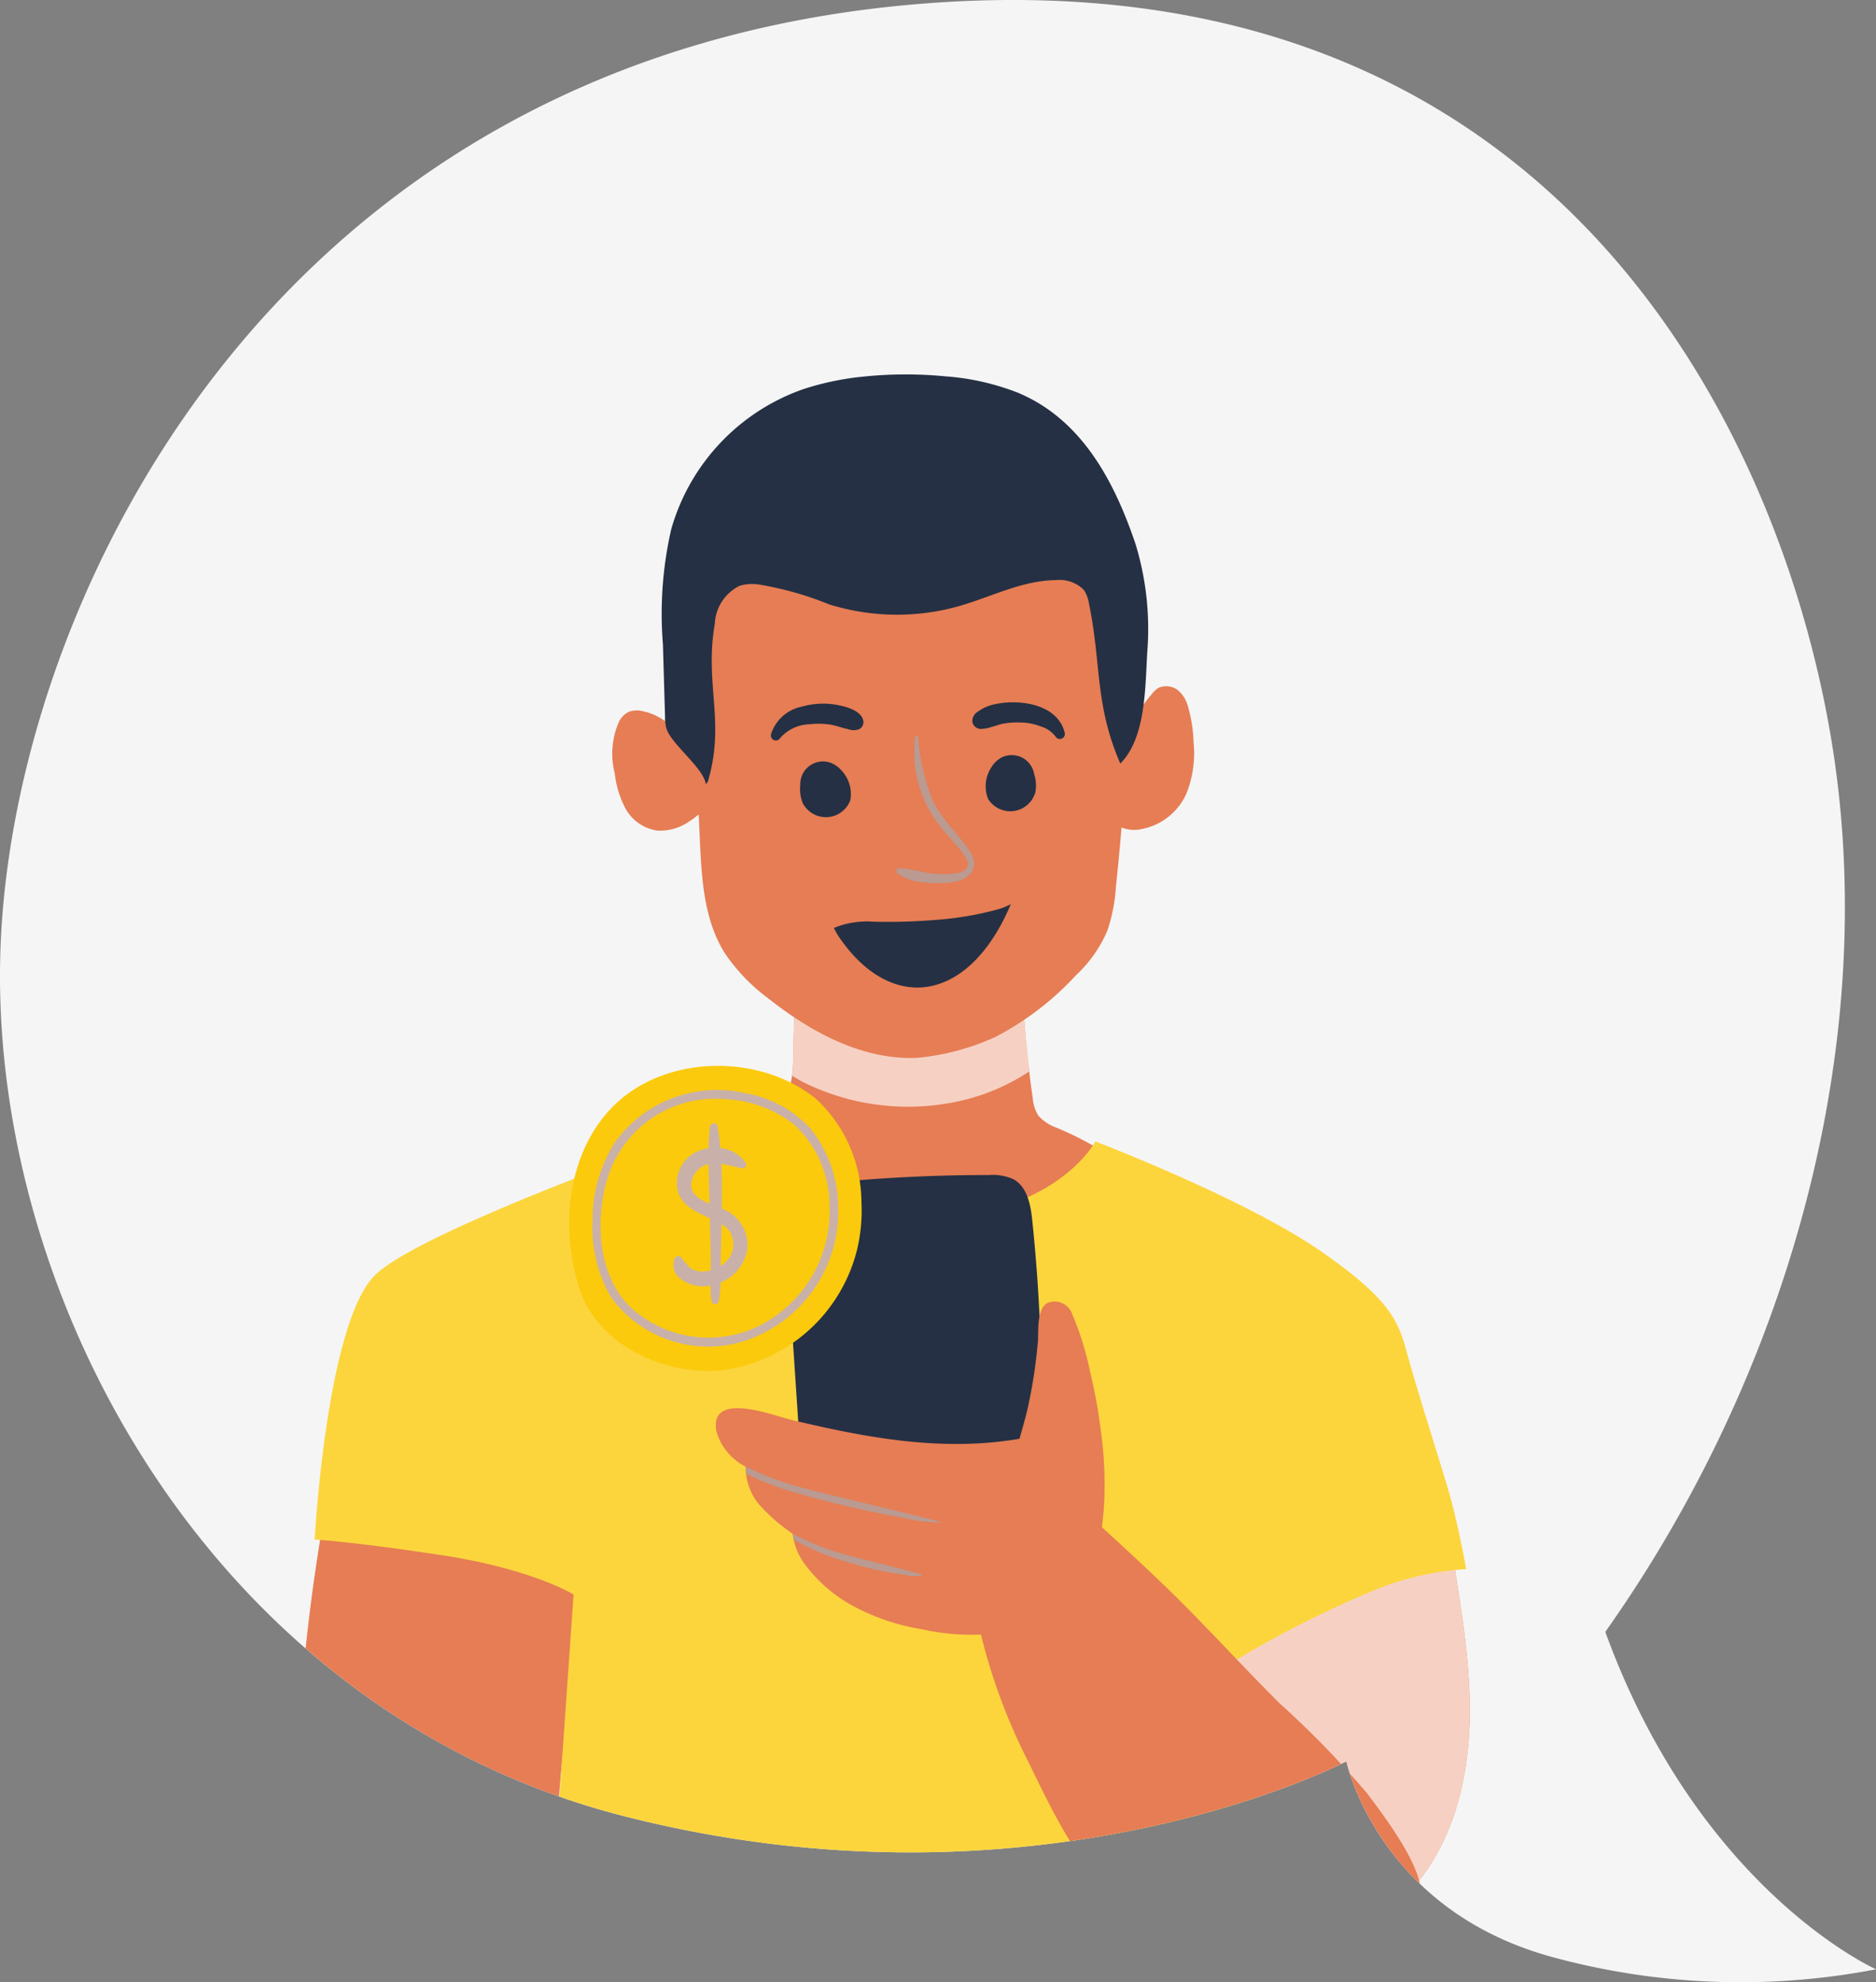
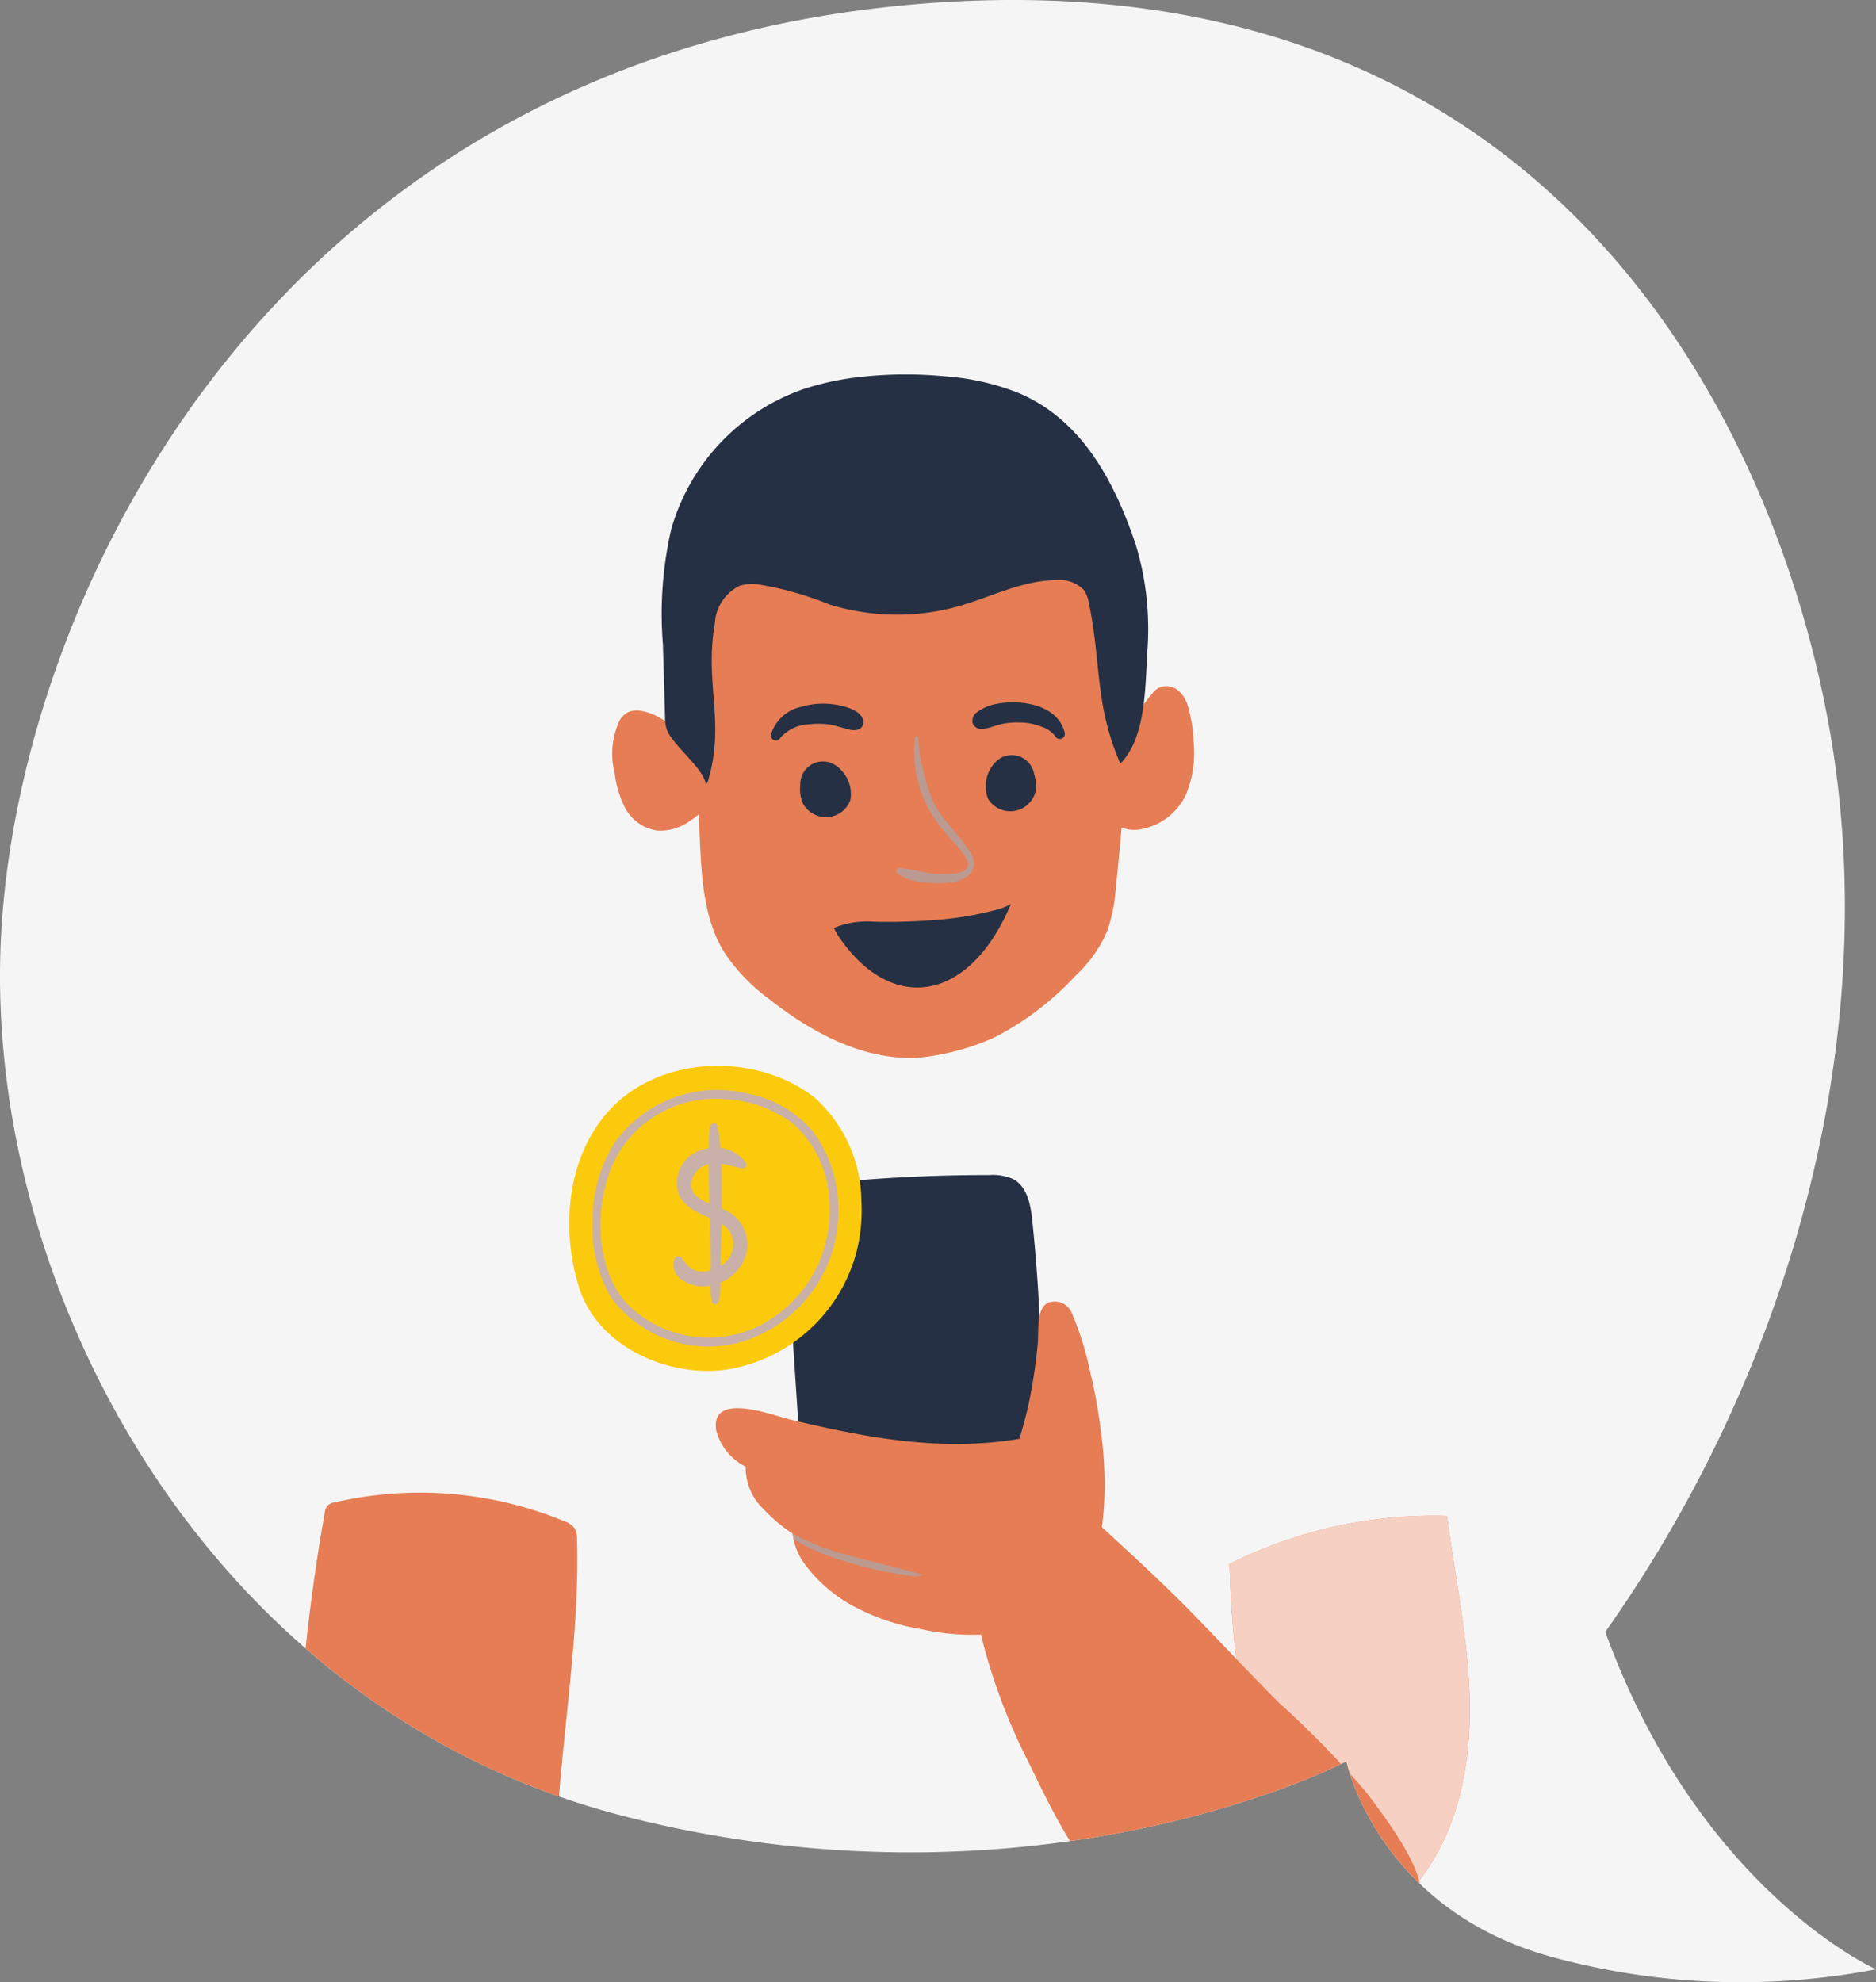
<svg xmlns="http://www.w3.org/2000/svg" width="129.583" height="136.892" viewBox="0 0 129.583 136.892">
  <rect x="0" y="0" width="129.583" height="136.892" fill="#808080" stroke="none" />
  <defs>
    <clipPath id="a">
      <path d="M117.739,164.947s-21.136,11.11-49.861,3.794-44.17-36.312-43.086-60.429S44.032,47.07,88.473,43.547s59.615,30.621,62.868,51.487-3.252,43.356-15.717,60.97c6.5,17.885,18.7,23.305,18.7,23.305A49.407,49.407,0,0,1,132.1,178.5C119.907,175.245,117.739,164.947,117.739,164.947Z" transform="translate(-24.739 -43.295)" fill="#fff" />
    </clipPath>
  </defs>
  <g transform="translate(-899 -1067.944)">
    <g transform="translate(899 1067.944)">
      <path d="M117.739,164.947s-21.136,11.11-49.861,3.794-44.17-36.312-43.086-60.429S44.032,47.07,88.473,43.547s59.615,30.621,62.868,51.487-3.252,43.356-15.717,60.97c6.5,17.885,18.7,23.305,18.7,23.305A49.407,49.407,0,0,1,132.1,178.5C119.907,175.245,117.739,164.947,117.739,164.947Z" transform="translate(-24.739 -43.295)" fill="#f5f5f5" />
      <g transform="translate(0 0)" clip-path="url(#a)">
        <g transform="translate(20.396 25.86)">
          <path d="M45.626,178.449a132.139,132.139,0,0,1,1.906-28.793.957.957,0,0,1,.212-.531.944.944,0,0,1,.465-.205,26.152,26.152,0,0,1,15.88,1.3,1.436,1.436,0,0,1,.719.5,1.454,1.454,0,0,1,.153.731c.224,7.772-1.469,15.489-1.485,23.265a1.637,1.637,0,0,1-.167.889,1.579,1.579,0,0,1-.72.52,28.864,28.864,0,0,1-16.682,2.2" transform="translate(-45.502 -71.011)" fill="#e67d54" />
-           <path d="M101.8,124.7c-.093-.225.457-.332.267-.485a21.76,21.76,0,0,0-3.582-1.863,2.951,2.951,0,0,1-1.165-.8,2.652,2.652,0,0,1-.385-1.205q-.544-3.749-.712-7.538a1.651,1.651,0,0,0-.209-.891c-.323-.459-.992-.459-1.551-.412l-13.706,1.168-.258-.315q-.05,2.5-.1,5.01c-.026,1.322-.122,2.805-1.108,3.687-.658.588-4.643,1.972-5.6,2.71a.489.489,0,0,0-.159.77,12.5,12.5,0,0,0,4.747,4.377,21.287,21.287,0,0,0,12.291,3.14,14.517,14.517,0,0,0,10.9-6.03A1.482,1.482,0,0,0,101.8,124.7Z" transform="translate(-45.995 -70.361)" fill="#e67d54" />
          <g transform="translate(34.313 41.131)" style="mix-blend-mode:multiply;isolation:isolate">
-             <path d="M81.289,119.285a16.3,16.3,0,0,0,11.571,1.046,14.3,14.3,0,0,0,3.979-1.842c-.226-1.886-.4-3.777-.489-5.674a1.651,1.651,0,0,0-.209-.891c-.323-.459-.992-.459-1.551-.412l-13.706,1.168-.258-.315-.1,5.01a12.794,12.794,0,0,1-.092,1.429C80.717,118.966,80.994,119.14,81.289,119.285Z" transform="translate(-80.433 -111.493)" fill="#f6d1c3" />
-           </g>
+             </g>
          <path d="M111.142,153.224a31.429,31.429,0,0,1,15.075-3.343c.568,4.3,1.5,8.577,1.573,12.916s-.816,8.868-3.506,12.276c-1.334,1.691-3.5,3.137-5.537,2.446-1.474-.5-2.386-1.953-3.078-3.348-3.159-6.369-4.241-13.58-4.464-20.686" transform="translate(-46.663 -71.04)" fill="#e67d54" />
          <g transform="translate(64.479 78.826)" style="mix-blend-mode:multiply;isolation:isolate">
            <path d="M111.142,153.224a31.429,31.429,0,0,1,15.075-3.343c.568,4.3,1.5,8.577,1.573,12.916s-.816,8.868-3.506,12.276c-1.334,1.691-3.5,3.137-5.537,2.446-1.474-.5-2.386-1.953-3.078-3.348-3.159-6.369-4.241-13.58-4.464-20.686" transform="translate(-111.142 -149.866)" fill="#f6d1c3" />
          </g>
-           <path d="M74.1,122.655s4.607,6.029,14.227,6.165,12.466-5.284,12.466-5.284,10.3,3.929,15.581,7.587,5.419,5.148,6.1,7.587,2.032,6.639,2.709,8.942,1.22,5.42,1.22,5.42a20.181,20.181,0,0,0-6.1,1.355,74.66,74.66,0,0,0-9.759,4.9l2.172,12.167a201.922,201.922,0,0,1-22.9,2.71,115.009,115.009,0,0,1-26.285-1.9l1.219-17.478s-2.846-1.761-9.078-2.71-8.807-1.083-8.807-1.083.813-15.04,4.2-18.292S74.1,122.655,74.1,122.655Z" transform="translate(-45.526 -70.559)" fill="#fcd53d" />
          <path d="M74.654,98.056,73.846,96.8c-.952-1.482-2.093-3.1-3.917-3.493a1.666,1.666,0,0,0-.983.031,1.468,1.468,0,0,0-.674.658,5.432,5.432,0,0,0-.306,3.608,6.772,6.772,0,0,0,.764,2.463,3,3,0,0,0,2.166,1.478,3.52,3.52,0,0,0,2.194-.618,6.537,6.537,0,0,0,2.563-3.158Z" transform="translate(-45.896 -70.039)" fill="#e67d54" />
          <path d="M108.546,95.408a10,10,0,0,0-.38-2.44,2.222,2.222,0,0,0-.66-1.115,1.317,1.317,0,0,0-1.358-.207,1.551,1.551,0,0,0-.471.42,14.6,14.6,0,0,0-2.651,4.683L101.759,98.7q.339.721.68,1.44a2.532,2.532,0,0,0,.543.839,2.438,2.438,0,0,0,2.044.417,4.265,4.265,0,0,0,3.006-2.394A7.5,7.5,0,0,0,108.546,95.408Z" transform="translate(-46.497 -70.008)" fill="#e67d54" />
          <path d="M81.131,147.169q-.623-9.4-1.249-18.793a1.741,1.741,0,0,1,.279-1.334,1.713,1.713,0,0,1,1.092-.4,109.9,109.9,0,0,1,12.786-.729,3.441,3.441,0,0,1,1.681.292c.958.53,1.19,1.781,1.3,2.87a117.035,117.035,0,0,1,.456,18.489A5.566,5.566,0,0,1,97.2,149.3c-.547,1.413-2.1,2.158-3.58,2.486a12.346,12.346,0,0,1-12.531-4.94" transform="translate(-46.11 -70.616)" fill="#253044" />
          <path d="M101.85,81.254a10.068,10.068,0,0,0-4.614-5.824,9.177,9.177,0,0,0-5.393-1.036c-1.855.126-3.679.547-5.53.723-3.145.3-6.484-.058-9.351,1.185a2.089,2.089,0,0,0-1.41.569,4.491,4.491,0,0,0-1.058,1.757c-1.4,3.686-1.246,7.755-1.07,11.7l.515,11.5c.121,2.708.283,5.554,1.724,7.85a12.921,12.921,0,0,0,3.045,3.156c2.941,2.323,6.48,4.231,10.226,4.073a16.635,16.635,0,0,0,5.411-1.439,20.2,20.2,0,0,0,5.574-4.264,9.062,9.062,0,0,0,2.165-3.071,11.706,11.706,0,0,0,.594-3.03C103.508,97.14,104.053,88.949,101.85,81.254Z" transform="translate(-45.994 -69.705)" fill="#e67d54" />
          <path d="M120.009,168.713a65.041,65.041,0,0,0-5.965-6.13c-2.131-2.115-4.167-4.332-6.276-6.473-1.946-1.974-3.985-3.846-6.026-5.719a22.2,22.2,0,0,0,.181-2.363,27.169,27.169,0,0,0-.256-4.31,36.191,36.191,0,0,0-.738-4.056A20.675,20.675,0,0,0,99.7,135.7,1.284,1.284,0,0,0,98,134.9c-.806.417-.614,1.975-.683,2.7a34.913,34.913,0,0,1-.691,4.532c-.164.713-.363,1.414-.567,2.115l-.013.039c-5.33.909-10.523-.054-15.815-1.323-1.188-.284-5.609-2.02-5.123.786a3.907,3.907,0,0,0,2.025,2.46,4.057,4.057,0,0,0,.852,2.522,12.088,12.088,0,0,0,2.4,2.115,4.362,4.362,0,0,0,.946,2.247,10.187,10.187,0,0,0,3.334,2.8,15.108,15.108,0,0,0,4.609,1.543,15.984,15.984,0,0,0,4.112.373,40.6,40.6,0,0,0,3.316,8.87c1.641,3.387,3.552,7.424,6.559,9.826,2.814,2.249,6.576,2.436,9.954,1.584,2.736-.69,9.21,1.019,10.321-1.664C124.507,175,122.188,171.552,120.009,168.713Z" transform="translate(-46.025 -70.773)" fill="#e67d54" />
          <g transform="translate(31.089 75.42)" style="mix-blend-mode:multiply;isolation:isolate">
-             <path d="M84.964,149.331q1.493.336,3,.6a11.242,11.242,0,0,0,2.775.343c.213-.02-8.118-1.977-9.572-2.38A20.045,20.045,0,0,1,77.15,146.4l.022.015a3.94,3.94,0,0,0,.037.5,19.664,19.664,0,0,0,3.283,1.26C81.965,148.612,83.464,148.992,84.964,149.331Z" transform="translate(-77.15 -146.399)" fill="#ba9a91" />
            <path d="M84.491,152.673a17.969,17.969,0,0,1-4.006-1.535,2.905,2.905,0,0,0,.066.395A16.2,16.2,0,0,0,84.28,153.1a26.289,26.289,0,0,0,2.714.68c.437.084.875.156,1.317.21a2.164,2.164,0,0,0,1.155,0C89.583,153.936,85.3,152.9,84.491,152.673Z" transform="translate(-77.209 -146.483)" fill="#ba9a91" />
          </g>
          <path d="M104,81.341c-1.455-4.3-3.683-8.573-8.081-10.437a17.014,17.014,0,0,0-5.056-1.15,28.364,28.364,0,0,0-5.7.022,19.531,19.531,0,0,0-4.032.835,14.435,14.435,0,0,0-9.2,9.686,26.09,26.09,0,0,0-.579,7.951L71.5,93.3a2.637,2.637,0,0,0,.116.841c.4,1.09,2.534,2.654,2.709,3.794l.136-.205c1.223-4.155-.254-6.662.478-10.916a3.067,3.067,0,0,1,1.727-2.6,3.137,3.137,0,0,1,1.35-.077,22.7,22.7,0,0,1,4.815,1.365,15.74,15.74,0,0,0,8.916.138c2.254-.636,4.4-1.789,6.756-1.813a2.356,2.356,0,0,1,1.924.681,2.234,2.234,0,0,1,.351.919c.869,4.19.391,6.987,2.169,11.071,1.774-1.78,1.713-5.282,1.863-7.71A20.092,20.092,0,0,0,104,81.341Z" transform="translate(-45.958 -69.621)" fill="#253044" />
          <g transform="translate(32.851 22.736)">
            <path d="M79.586,95.145a2.794,2.794,0,0,1,2-.951,5.674,5.674,0,0,1,1.378.01c.443.062.858.234,1.294.321a1.094,1.094,0,0,0,.806,0,.559.559,0,0,0,.229-.7c-.173-.48-.845-.742-1.295-.861a5.423,5.423,0,0,0-2.958.022,2.8,2.8,0,0,0-2.087,1.9.347.347,0,0,0,.631.266Z" transform="translate(-78.944 -92.766)" fill="#253044" />
          </g>
          <g transform="translate(34.869 26.71)">
            <path d="M83.787,97.377a1.853,1.853,0,0,0-.766-.484,1.573,1.573,0,0,0-2.01,1.571,2.5,2.5,0,0,0,.175,1.252,1.8,1.8,0,0,0,3.282-.207,2.367,2.367,0,0,0-.545-1.981Q83.859,97.45,83.787,97.377Z" transform="translate(-80.998 -96.811)" fill="#253044" />
          </g>
          <g transform="translate(46.764 22.645)">
            <path d="M99.491,94.776c-.476-1.95-3.018-2.316-4.673-2a3.085,3.085,0,0,0-1.344.557.734.734,0,0,0-.358.712.605.605,0,0,0,.631.467,2.933,2.933,0,0,0,.719-.141c.246-.07.481-.159.733-.213a5.479,5.479,0,0,1,1.281-.086,3.959,3.959,0,0,1,1.368.274,1.962,1.962,0,0,1,1.012.7.347.347,0,0,0,.631-.266Z" transform="translate(-93.107 -92.673)" fill="#253044" />
          </g>
          <g transform="translate(47.685 26.264)">
            <path d="M94.361,97.364a2.367,2.367,0,0,0-.144,2.05,1.8,1.8,0,0,0,3.258-.442A2.48,2.48,0,0,0,97.4,97.71a1.571,1.571,0,0,0-2.278-1.144,1.836,1.836,0,0,0-.657.626C94.427,97.248,94.393,97.306,94.361,97.364Z" transform="translate(-94.045 -96.358)" fill="#253044" />
          </g>
          <g transform="translate(41.51 24.989)" style="mix-blend-mode:multiply;isolation:isolate">
            <path d="M89.058,95.141A8.316,8.316,0,0,0,91.05,101.6c.436.525.92,1.014,1.324,1.565.231.314.532.761.171,1.1a1.349,1.349,0,0,1-.754.276,8.445,8.445,0,0,1-1.83-.028,13.251,13.251,0,0,0-1.993-.345.209.209,0,0,0-.146.354,3.337,3.337,0,0,0,1.88.627,6.7,6.7,0,0,0,2.044-.028c1.1-.187,1.813-1.009,1.126-2.065-.814-1.251-1.958-2.213-2.6-3.589a13.885,13.885,0,0,1-.993-4.3c-.014-.113-.2-.167-.221-.03Z" transform="translate(-87.759 -95.06)" fill="#ba9a91" />
          </g>
          <path d="M94.725,108.272a22.785,22.785,0,0,1-4.394.716,39.4,39.4,0,0,1-4.127.107,6.059,6.059,0,0,0-2.71.433,5.256,5.256,0,0,0,.254.474c3.607,5.469,9.062,4.79,11.967-2.118A4.438,4.438,0,0,1,94.725,108.272Z" transform="translate(-46.289 -71.298)" fill="#253044" />
        </g>
      </g>
    </g>
    <g transform="translate(938.32 1141.561)">
      <path d="M268.845,102.655a9.746,9.746,0,0,0-3.179-7.143c-4.034-3.223-10.827-3.018-14.321.923-2.877,3.247-3.251,8.135-2.011,12.124,1.274,4.1,6.186,6.282,10.25,5.682A11.093,11.093,0,0,0,268.535,106,11.554,11.554,0,0,0,268.845,102.655Z" transform="translate(-248.663 -93.271)" fill="#fbca0c" />
      <g transform="translate(1.608 1.696)" style="mix-blend-mode:multiply;isolation:isolate">
        <path d="M262.808,105.125c0-1.029.013-2.065-.028-3.1a2.85,2.85,0,0,1,.287.056c.381.094.745.182,1.132.256.194.037.4-.164.273-.355a2.389,2.389,0,0,0-1.756-1.036c-.044-.507-.106-1.013-.2-1.514-.058-.325-.507-.21-.536.073-.049.481-.074.964-.086,1.448a2.831,2.831,0,0,0-.842.259,2.4,2.4,0,0,0-1.241,2.838c.351.951,1.313,1.347,2.175,1.735.017.959.063,1.917.065,2.877,0,.238-.005.482-.013.728a2.232,2.232,0,0,1-.414.075,1.486,1.486,0,0,1-1-.246,5.383,5.383,0,0,1-.624-.734.275.275,0,0,0-.429.055,1.186,1.186,0,0,0,.488,1.5,2.5,2.5,0,0,0,1.971.4,6.871,6.871,0,0,0,.083,1.105.251.251,0,0,0,.481,0,6.857,6.857,0,0,0,.135-1.319,2.949,2.949,0,0,0,1.846-2.355A2.683,2.683,0,0,0,262.808,105.125Zm-2.087-1.86a1.546,1.546,0,0,1,1.176-1.211c.009.911.041,1.823.067,2.732C261.262,104.495,260.566,104.087,260.721,103.265Zm2.652,5.175a1.991,1.991,0,0,1-.637.644c0-.14,0-.282,0-.419.015-.825.045-1.649.059-2.473a1.8,1.8,0,0,1,.56.511A1.68,1.68,0,0,1,263.373,108.44Z" transform="translate(-253.882 -96.964)" fill="#c9b1a9" />
        <path d="M266.137,98.454A8.018,8.018,0,0,0,261.587,96a8.683,8.683,0,0,0-8.943,3.38,9.973,9.973,0,0,0-1.563,5.417,9.588,9.588,0,0,0,1.292,5.344,8.342,8.342,0,0,0,8.826,3.094,9.424,9.424,0,0,0,6.85-9.508A8.835,8.835,0,0,0,266.137,98.454Zm-3.707,13.7a7.944,7.944,0,0,1-8.813-1.442c-2.329-2.329-2.415-6.641-1.245-9.543a7.763,7.763,0,0,1,7.775-4.748,8.372,8.372,0,0,1,4.811,1.72,7.614,7.614,0,0,1,2.491,5.582A8.874,8.874,0,0,1,262.43,112.156Z" transform="translate(-251.079 -95.82)" fill="#c9b1a9" />
      </g>
    </g>
  </g>
</svg>